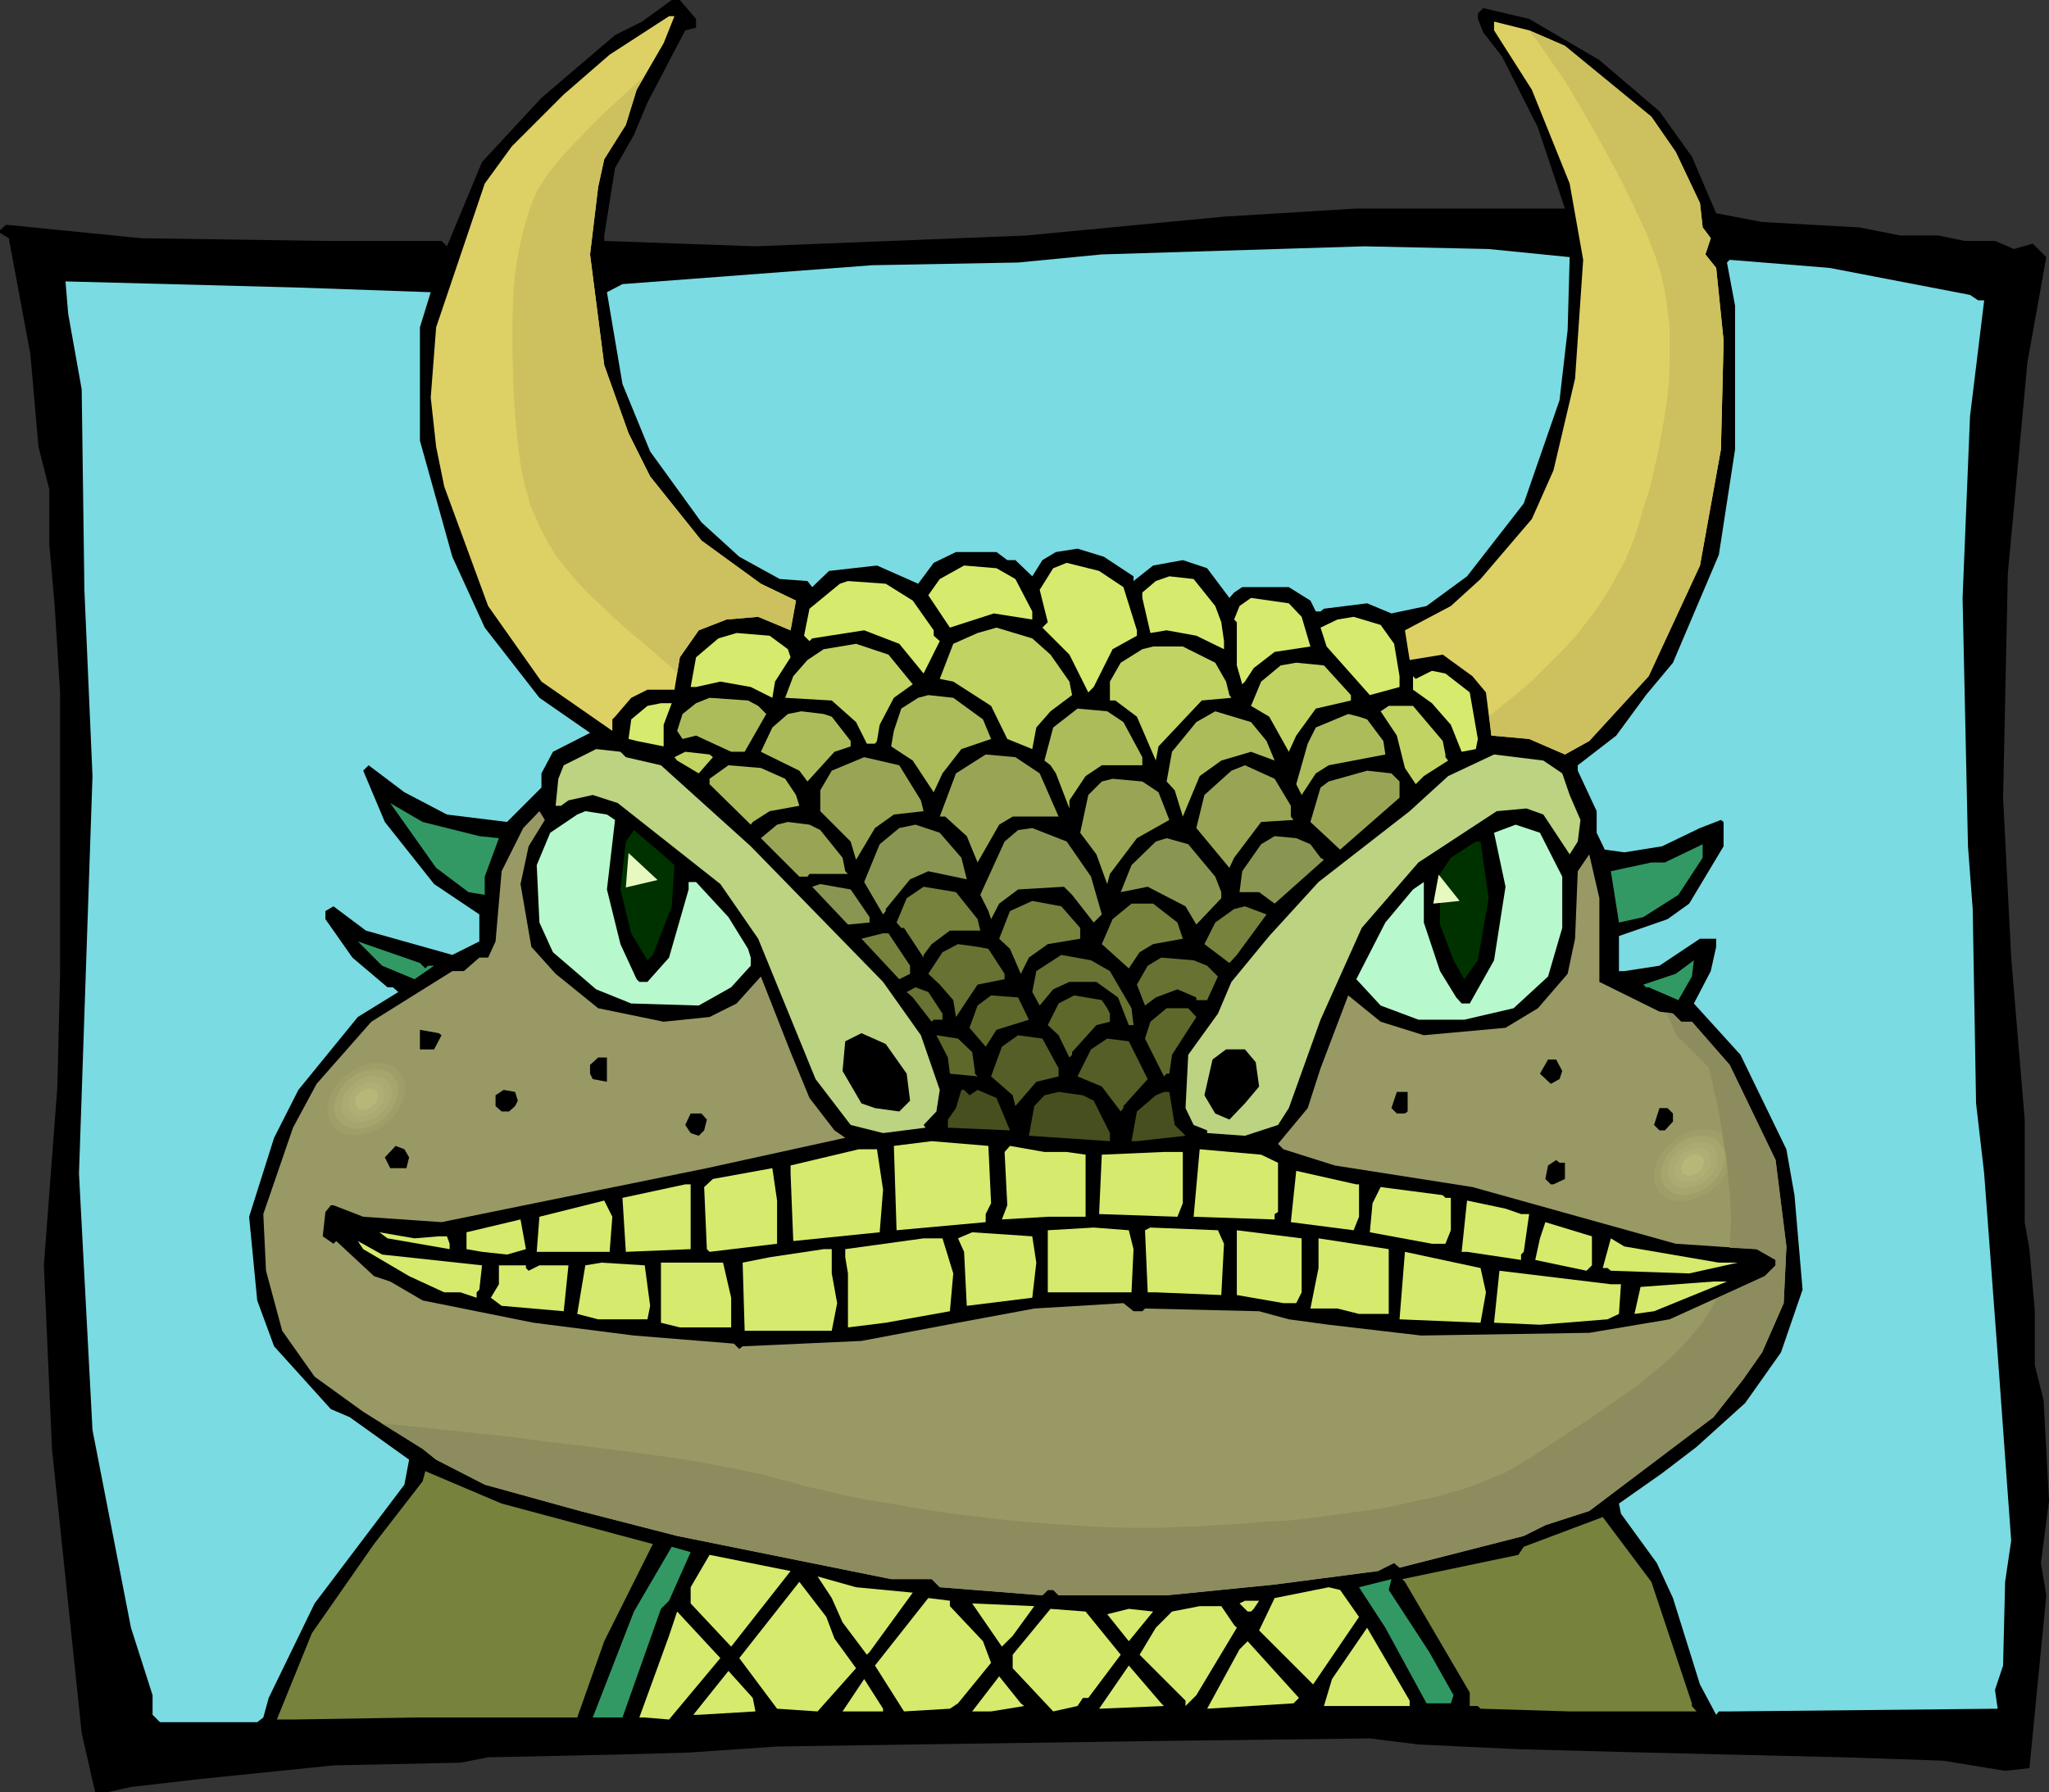
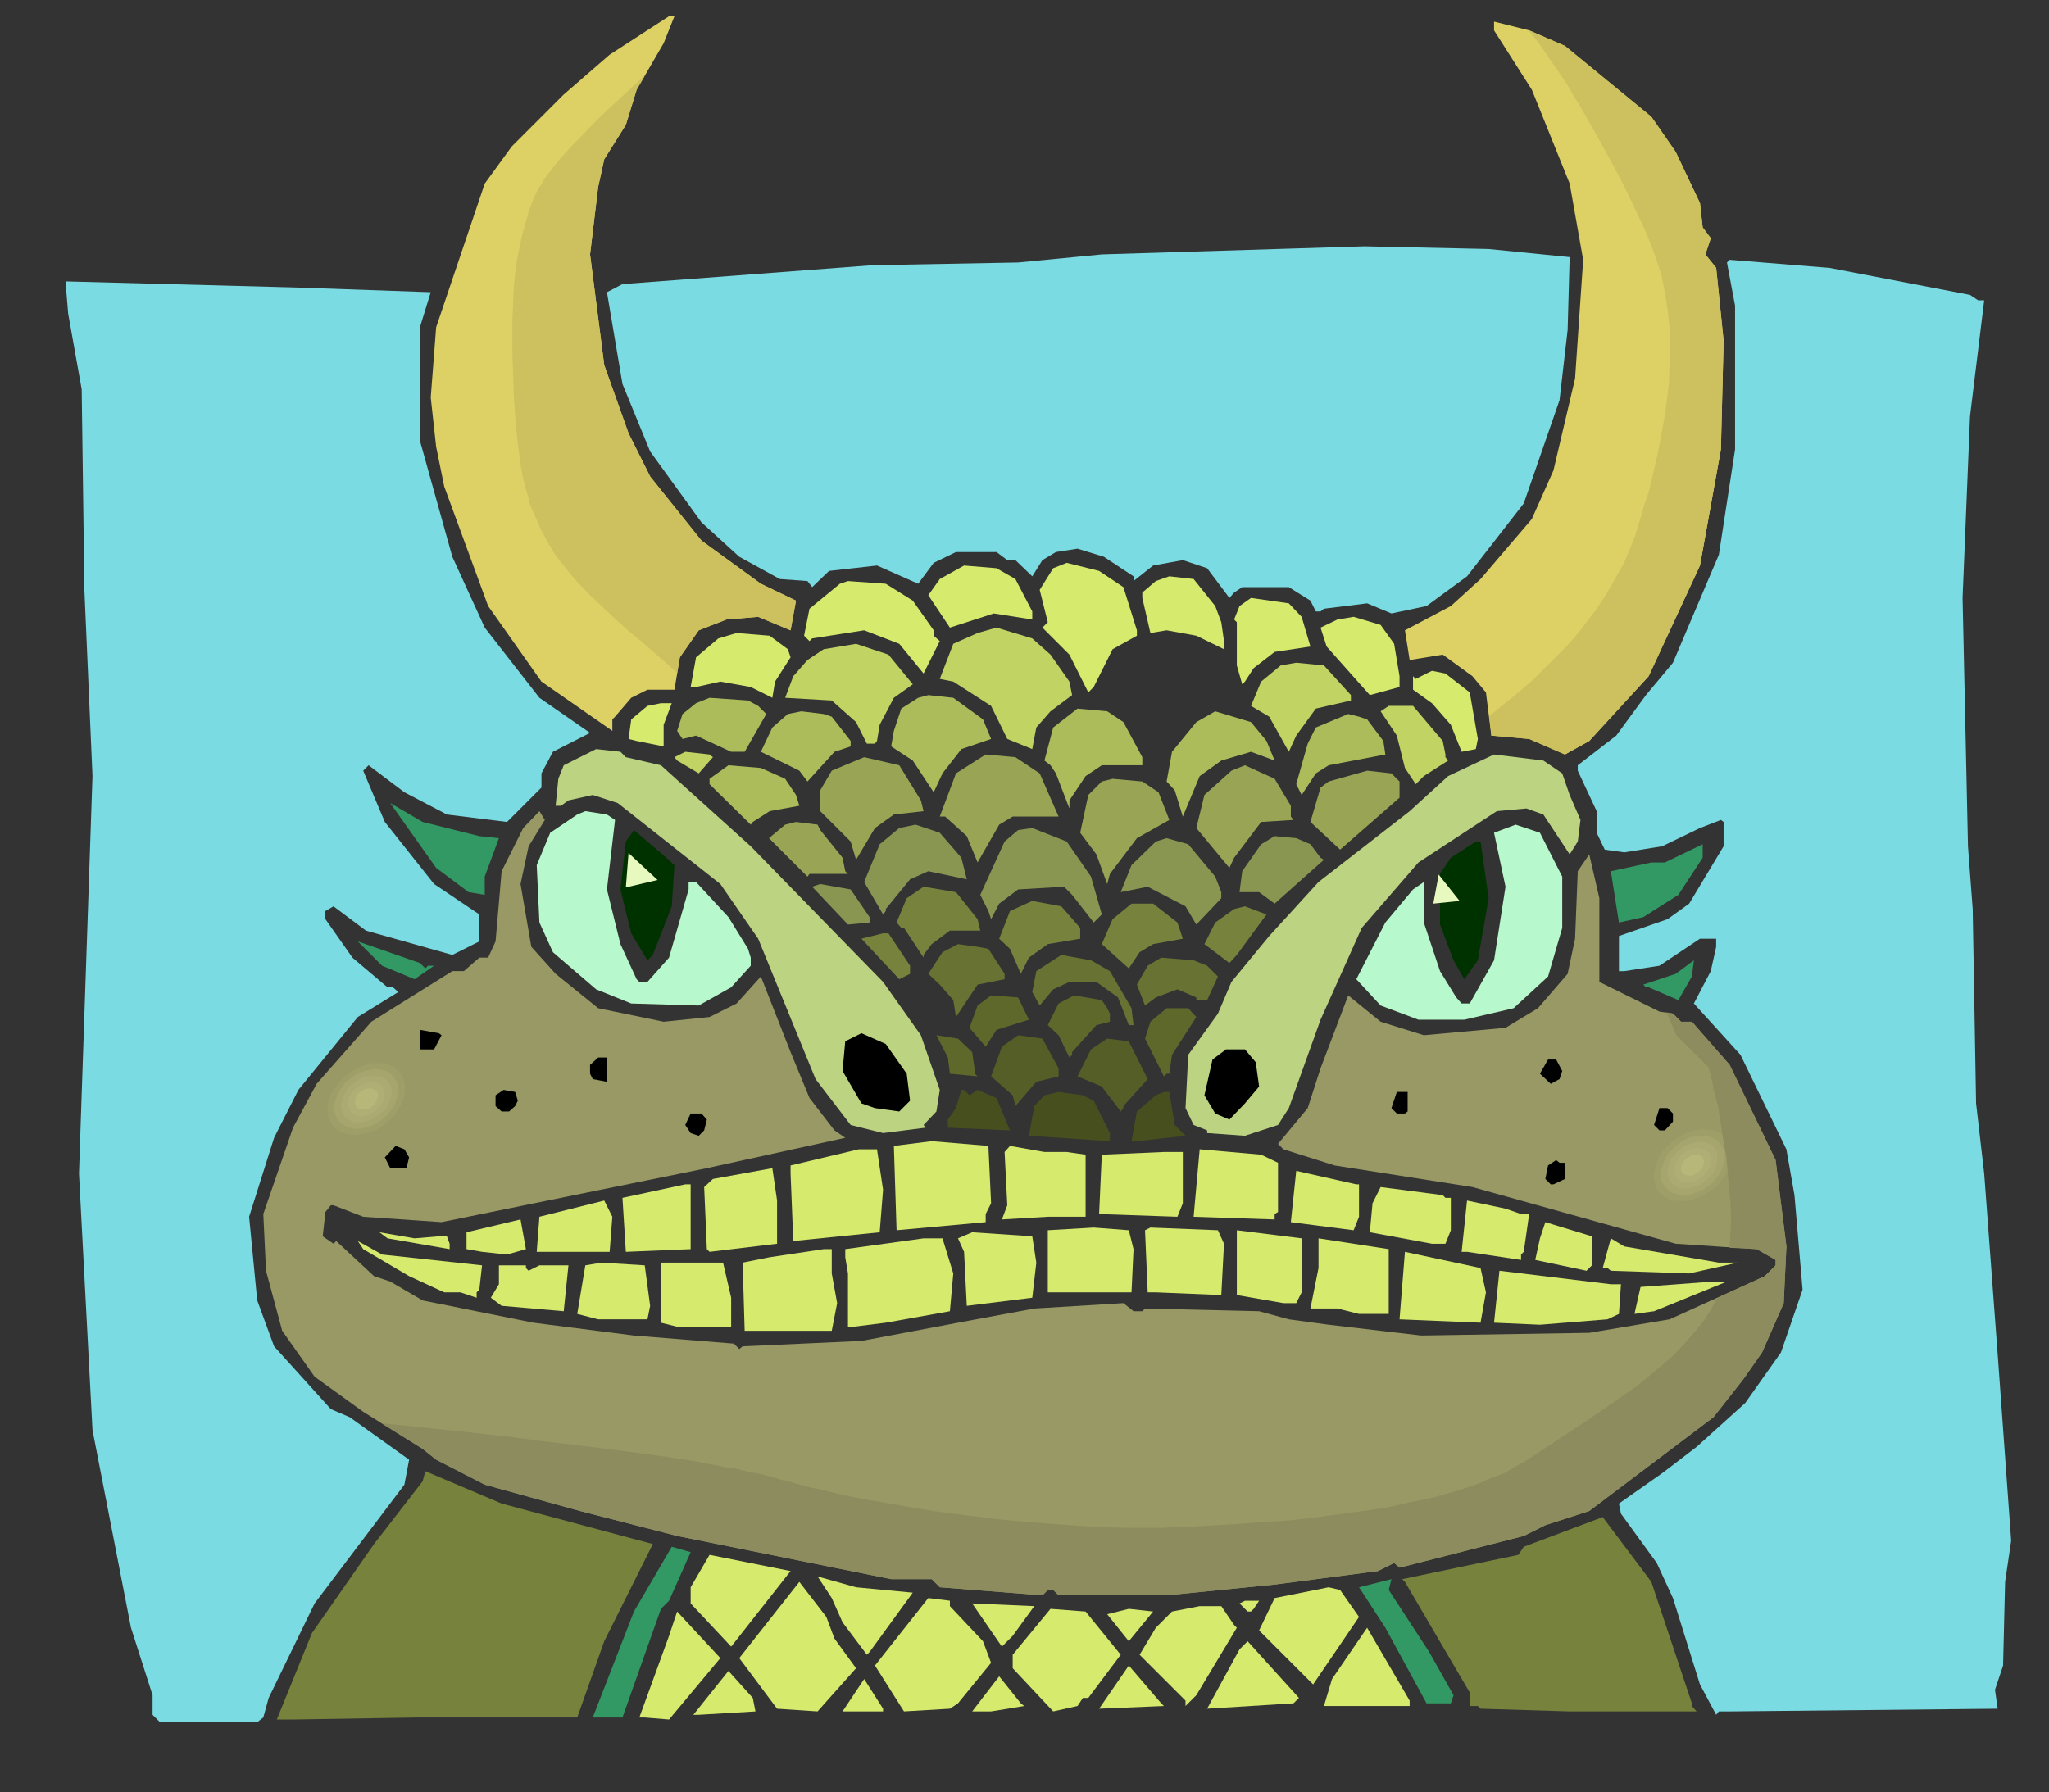
<svg xmlns="http://www.w3.org/2000/svg" xmlns:ns1="http://sodipodi.sourceforge.net/DTD/sodipodi-0.dtd" xmlns:ns2="http://www.inkscape.org/namespaces/inkscape" version="1.0" width="129.766mm" height="113.545mm" id="svg147" ns1:docname="Dragon 079.wmf">
  <rect width="100%" height="100%" fill="#333333" stroke="none" />
  <ns1:namedview id="namedview147" pagecolor="#ffffff" bordercolor="#000000" borderopacity="0.25" ns2:showpageshadow="2" ns2:pageopacity="0.0" ns2:pagecheckerboard="0" ns2:deskcolor="#d1d1d1" ns2:document-units="mm" />
  <defs id="defs1">
    <pattern id="WMFhbasepattern" patternUnits="userSpaceOnUse" width="6" height="6" x="0" y="0" />
  </defs>
-   <path style="fill:#000000;fill-opacity:1;fill-rule:evenodd;stroke:none" d="m 166.609,4.524 v 2.1 l -2.586,0.646 -9.05,17.289 -3.232,7.756 -4.525,7.917 -2.586,16.158 v 1.293 l 36.198,1.293 64.802,-2.585 47.349,-4.524 31.674,-1.939 h 49.934 l -6.464,-19.389 -8.565,-16.965 L 355.035,7.756 353.742,4.524 V 3.232 l 1.293,-1.293 10.989,2.585 16.806,9.856 14.382,12.28 7.757,10.826 5.818,13.572 10.989,2.1 23.27,1.293 9.858,1.939 h 9.05 l 6.302,1.293 h 7.272 l 4.525,1.939 4.525,-1.293 3.232,3.232 -4.525,25.206 -4.686,50.573 -1.131,53.643 1.939,38.293 3.232,38.778 v 24.56 l 1.131,6.463 1.293,14.865 v 12.926 l 2.101,8.402 1.293,24.075 -1.939,14.865 1.293,7.756 -4.04,41.363 -5.818,0.646 -14.867,-2.424 -23.755,-0.808 -47.349,-1.131 -30.542,-0.808 -23.917,-1.131 -11.635,-1.454 -53.166,0.646 -56.237,0.808 -32.482,0.485 -21.17,1.454 -17.614,0.485 -30.381,0.646 -6.626,1.293 -30.381,0.646 -31.674,3.232 -16.806,1.939 -5.818,1.293 h -2.747 l -3.232,-14.219 -7.11,-68.023 -1.939,-43.949 3.232,-42.818 0.646,-26.983 V 165.777 L 13.09,145.095 11.797,130.23 V 117.142 L 9.211,106.963 7.272,84.827 2.101,57.036 0,55.744 v -0.646 l 1.454,-1.293 32.32,3.232 44.117,0.646 h 27.795 l 1.293,1.293 8.403,-20.197 14.221,-15.35 17.614,-15.027 6.464,-3.232 L 160.792,0 h 1.939 z" id="path1" />
  <path style="fill:#ddd165;fill-opacity:1;fill-rule:evenodd;stroke:none" d="m 158.853,10.341 -6.464,11.149 -2.586,8.402 -5.171,8.24 -1.454,6.625 -1.939,16.158 3.394,26.498 5.818,16.319 5.171,10.341 12.282,15.35 14.221,10.341 8.403,4.039 -1.293,7.109 -7.757,-3.232 -7.595,0.646 -6.626,2.585 -4.525,6.463 -1.293,7.756 h -6.464 l -3.878,1.939 -3.878,4.524 -0.646,0.646 v 2.747 l -16.968,-11.795 -12.766,-18.096 -10.504,-28.599 -1.939,-9.533 -1.293,-11.795 1.293,-16.804 11.635,-34.416 6.464,-8.887 12.443,-12.441 10.989,-9.533 14.221,-9.21 h 1.293 z" id="path2" />
  <path style="fill:#ddd165;fill-opacity:1;fill-rule:evenodd;stroke:none" d="m 374.588,10.987 20.685,16.965 5.818,8.402 5.818,12.28 0.646,5.817 1.939,2.585 -1.293,3.878 2.586,3.232 1.778,17.45 -0.646,26.014 -5.01,27.791 -12.282,26.498 -14.221,15.511 -5.818,3.232 -8.565,-3.716 -9.05,-0.808 -1.293,-10.341 -3.232,-3.878 -7.11,-5.17 -7.918,1.293 -1.131,-7.109 10.989,-5.817 7.11,-6.463 12.282,-14.38 5.171,-11.633 5.171,-21.974 1.939,-28.437 L 375.72,43.949 366.67,21.49 357.62,7.271 V 5.17 l 8.403,2.1 z" id="path3" />
  <path style="fill:#ffffff;fill-opacity:1;fill-rule:evenodd;stroke:none" d="m 254.681,57.683 h 2.424 z" id="path4" />
  <path style="fill:#7adbe2;fill-opacity:1;fill-rule:evenodd;stroke:none" d="m 375.72,61.56 -0.485,17.45 -1.939,16.804 -8.565,24.721 -13.574,17.45 -9.696,7.109 -8.403,1.777 -5.818,-2.424 -10.342,1.293 -0.808,0.646 h -1.131 l -1.293,-2.585 -5.171,-3.232 h -11.15 l -1.939,1.293 -1.131,1.293 -5.333,-7.109 -5.818,-1.939 -7.11,1.293 -4.686,3.716 v -1.131 l -7.11,-4.686 -6.302,-1.939 -5.171,0.808 -3.232,1.939 -2.424,3.878 -4.04,-3.878 h -1.939 l -2.586,-1.939 h -9.696 l -5.333,2.585 -3.717,5.009 -9.858,-4.363 -11.474,1.293 -4.04,3.878 -1.131,-1.454 -6.626,-0.485 -9.696,-5.332 -9.05,-8.24 -12.282,-16.965 -6.626,-16.158 -3.717,-21.974 3.717,-1.939 59.792,-4.524 34.906,-0.646 20.038,-1.939 62.862,-1.939 29.734,0.646 z" id="path5" />
  <path style="fill:#7adbe2;fill-opacity:1;fill-rule:evenodd;stroke:none" d="m 471.548,70.609 1.939,1.293 h 1.454 l -3.394,27.791 -1.778,43.464 1.293,59.46 1.131,15.027 0.808,46.534 1.939,16.804 3.232,43.302 3.232,44.595 -1.454,9.856 -0.485,20.035 -1.939,5.817 0.646,4.524 -64.155,0.646 h -2.586 l -0.646,0.808 -3.878,-7.271 -6.464,-20.682 -3.878,-8.402 -8.565,-11.795 -0.485,-2.424 10.342,-7.271 8.242,-6.301 11.635,-10.502 8.565,-12.118 5.171,-15.027 -1.939,-22.621 -1.939,-10.987 -10.989,-22.621 -11.15,-12.28 4.04,-7.756 1.293,-5.817 v -1.939 h -3.878 l -9.696,6.463 -8.403,1.293 h -1.293 v -8.402 l 11.635,-4.039 5.171,-3.716 8.242,-13.734 v -5.817 l -0.646,-0.485 -5.01,1.939 -9.05,4.363 -9.05,1.454 -4.686,-0.646 -1.939,-4.039 v -5.17 l -4.525,-9.695 v -1.293 l 9.211,-7.109 7.11,-9.695 6.464,-7.756 10.989,-25.852 3.878,-25.206 V 73.194 l -1.939,-10.341 0.646,-0.646 23.917,1.939 z" id="path6" />
  <path style="fill:#7adbe2;fill-opacity:1;fill-rule:evenodd;stroke:none" d="m 103.101,69.962 -2.586,8.402 V 105.509 l 7.757,27.791 7.757,16.965 13.09,16.804 12.12,8.402 -8.888,4.524 -2.747,5.17 v 3.393 l -8.242,8.24 -14.382,-1.777 -10.181,-5.332 -8.565,-6.463 -1.293,1.293 5.171,12.28 11.797,14.865 10.827,7.271 v 6.463 l -6.464,3.232 -20.685,-5.817 -7.757,-5.817 -1.939,1.131 v 1.939 l 6.464,9.21 8.403,7.109 h 1.293 l 1.293,1.131 -9.696,5.978 -14.221,17.45 -5.818,11.472 -5.979,18.904 1.939,20.035 4.04,10.987 13.574,15.027 4.525,1.939 14.221,10.179 -1.131,5.978 -21.493,28.437 -10.989,22.621 -1.293,4.686 -1.454,1.131 H 38.299 l -1.778,-1.777 v -4.686 l -5.171,-16.158 -9.211,-47.342 -3.232,-61.399 3.232,-95.168 -1.939,-44.595 -0.646,-47.988 -3.232,-18.096 -0.646,-7.756 55.106,1.454 z" id="path7" />
  <path style="fill:#d6ea6d;fill-opacity:1;fill-rule:evenodd;stroke:none" d="m 268.902,140.571 3.232,10.341 v 1.293 l -5.818,3.232 -4.525,9.048 -1.293,1.293 -4.525,-9.048 -6.464,-6.463 1.293,-1.293 -1.939,-7.756 3.232,-5.17 3.232,-1.293 7.757,1.939 z" id="path8" />
  <path style="fill:#d6ea6d;fill-opacity:1;fill-rule:evenodd;stroke:none" d="m 243.046,138.632 4.04,7.756 v 1.939 l -9.211,-1.454 -10.504,3.393 -5.171,-7.756 2.747,-3.878 5.818,-3.232 7.757,0.646 z" id="path9" />
  <path style="fill:#d6ea6d;fill-opacity:1;fill-rule:evenodd;stroke:none" d="m 290.88,145.095 1.454,3.878 0.646,4.524 v 1.939 l -6.626,-3.232 -7.11,-1.293 -3.878,0.646 -1.939,-8.402 v -1.293 l 3.232,-2.747 3.232,-1.131 5.818,0.646 z" id="path10" />
  <path style="fill:#d6ea6d;fill-opacity:1;fill-rule:evenodd;stroke:none" d="m 218.483,143.802 5.01,7.109 v 1.293 l 1.454,1.293 -3.878,7.756 -5.818,-7.109 -8.403,-3.232 -12.443,1.939 -0.646,0.646 -1.293,-1.293 1.293,-6.463 7.272,-5.978 1.939,-0.646 9.05,0.646 z" id="path11" />
  <path style="fill:#d6ea6d;fill-opacity:1;fill-rule:evenodd;stroke:none" d="m 311.564,147.68 2.101,7.109 -8.565,1.293 -5.01,3.878 -2.101,3.232 -0.646,0.646 -1.293,-4.524 v -10.341 l -0.646,-0.646 1.293,-3.232 2.747,-1.939 9.05,1.293 z" id="path12" />
  <path style="fill:#d6ea6d;fill-opacity:1;fill-rule:evenodd;stroke:none" d="m 333.704,154.143 1.293,7.756 v 2.585 l -7.11,1.939 -10.342,-11.633 -1.454,-4.524 4.04,-1.939 3.878,-0.646 6.464,1.939 z" id="path13" />
  <path style="fill:#c1d363;fill-opacity:1;fill-rule:evenodd;stroke:none" d="m 251.449,156.729 4.525,6.463 0.646,3.232 -5.171,3.878 -3.394,3.878 -0.97,5.17 -5.979,-2.424 -3.878,-7.917 -9.05,-5.817 -3.232,-0.646 3.232,-8.402 5.818,-2.585 4.525,-1.293 8.565,2.585 z" id="path14" />
  <path style="fill:#d6ea6d;fill-opacity:1;fill-rule:evenodd;stroke:none" d="m 188.587,155.436 0.646,1.939 -3.717,5.817 -0.646,3.878 -5.171,-2.585 -7.272,-1.293 -5.818,1.293 h -1.293 l 1.293,-7.109 5.333,-4.524 4.363,-1.293 7.918,0.646 z" id="path15" />
  <path style="fill:#c1d363;fill-opacity:1;fill-rule:evenodd;stroke:none" d="m 218.483,163.838 -4.525,3.232 -3.394,6.463 -0.646,3.878 -0.485,0.646 h -1.939 l -2.586,-5.17 -5.818,-5.17 -11.15,-0.646 1.939,-5.17 3.394,-3.878 3.878,-2.585 7.757,-1.293 7.757,2.585 z" id="path16" />
-   <path style="fill:#c1d363;fill-opacity:1;fill-rule:evenodd;stroke:none" d="m 290.88,158.667 2.586,4.524 0.808,3.232 0.485,0.646 -7.11,0.646 -10.342,10.987 -0.646,3.393 -4.525,-10.502 -5.171,-3.878 h -1.293 v -4.524 l 2.586,-4.524 5.171,-3.232 2.586,-0.646 h 7.11 z" id="path17" />
  <path style="fill:#c1d363;fill-opacity:1;fill-rule:evenodd;stroke:none" d="m 323.361,166.423 v 1.293 l -8.403,1.939 -4.686,6.463 -1.778,3.878 -4.686,-8.402 -4.363,-2.585 2.424,-5.817 4.686,-3.878 3.717,-0.646 6.626,0.646 z" id="path18" />
  <path style="fill:#d6ea6d;fill-opacity:1;fill-rule:evenodd;stroke:none" d="m 351.803,165.777 1.939,11.149 -0.485,2.424 -3.394,0.646 -2.586,-6.463 -4.525,-5.17 -4.525,-3.232 v -3.232 l 0.646,0.646 3.878,-1.939 3.232,0.646 z" id="path19" />
  <path style="fill:#adbc5b;fill-opacity:1;fill-rule:evenodd;stroke:none" d="m 235.289,172.24 1.939,4.686 -7.11,2.424 -4.525,5.817 -2.101,4.524 -5.01,-7.594 -5.171,-3.393 0.646,-3.716 1.778,-5.332 4.04,-2.585 2.424,-0.646 5.979,0.646 z" id="path20" />
  <path style="fill:#adbc5b;fill-opacity:1;fill-rule:evenodd;stroke:none" d="m 181.477,169.008 1.939,1.939 -5.171,9.048 h -3.232 l -8.403,-3.878 -3.232,0.808 -1.293,-1.939 1.293,-4.039 3.232,-2.585 3.232,-1.293 9.211,0.646 z" id="path21" />
  <path style="fill:#d6ea6d;fill-opacity:1;fill-rule:evenodd;stroke:none" d="m 158.853,173.532 v 5.17 l -6.464,-1.293 -1.939,-0.485 0.646,-4.686 3.878,-3.232 3.232,-0.646 h 2.586 z" id="path22" />
  <path style="fill:#c1d363;fill-opacity:1;fill-rule:evenodd;stroke:none" d="m 345.339,177.41 0.646,3.232 v 0.646 l 0.646,0.808 -5.818,3.716 -1.939,1.939 -2.586,-3.878 -1.939,-7.756 -3.878,-5.817 1.939,-1.293 h 5.818 z" id="path23" />
  <path style="fill:#adbc5b;fill-opacity:1;fill-rule:evenodd;stroke:none" d="m 268.902,172.886 4.525,8.402 v 1.939 h -9.696 l -3.878,2.585 -3.878,5.817 v 1.939 l -3.232,-8.402 -1.293,-1.939 -1.454,-1.131 2.101,-7.917 5.818,-4.524 7.11,0.646 z" id="path24" />
  <path style="fill:#adbc5b;fill-opacity:1;fill-rule:evenodd;stroke:none" d="m 199.091,171.594 4.525,5.817 v 1.293 l -3.878,1.293 -6.464,7.109 -1.939,-2.585 -9.211,-4.524 2.747,-5.817 3.717,-3.232 3.232,-0.646 5.333,0.646 z" id="path25" />
  <path style="fill:#adbc5b;fill-opacity:1;fill-rule:evenodd;stroke:none" d="m 303.161,177.41 1.939,4.686 -5.656,-2.1 -7.11,2.1 -5.171,3.716 -4.04,9.695 -1.939,-6.301 -1.939,-2.1 1.293,-7.109 5.818,-7.109 4.525,-2.585 8.565,2.585 z" id="path26" />
  <path style="fill:#adbc5b;fill-opacity:1;fill-rule:evenodd;stroke:none" d="m 327.24,172.24 3.878,5.17 0.485,3.232 -13.574,2.585 -3.07,1.939 -3.394,5.17 -1.293,-2.585 2.747,-9.695 1.939,-3.878 7.757,-3.232 2.586,0.646 z" id="path27" />
  <path style="fill:#bcd382;fill-opacity:1;fill-rule:evenodd;stroke:none" d="m 149.803,181.288 8.403,1.939 21.493,19.389 31.674,32.477 9.05,12.764 4.525,13.088 -0.808,5.17 -3.07,3.232 0.485,0.646 -10.181,1.293 -7.757,-1.939 -8.403,-10.987 -13.736,-33.608 -9.05,-13.088 -24.563,-19.389 -5.979,-1.939 -5.818,1.293 -1.778,1.293 h -1.293 l 0.646,-6.463 1.293,-3.232 7.757,-3.878 5.818,0.646 z" id="path28" />
  <path style="fill:#c1d363;fill-opacity:1;fill-rule:evenodd;stroke:none" d="m 170.649,181.288 -3.394,3.878 -5.171,-3.07 -0.646,-0.808 2.586,-1.293 5.818,0.646 z" id="path29" />
  <path style="fill:#99a554;fill-opacity:1;fill-rule:evenodd;stroke:none" d="m 248.864,185.166 4.525,10.341 h -10.989 l -3.232,1.939 -5.171,9.048 -2.586,-6.301 -5.171,-4.686 h -1.293 l 3.878,-10.341 7.11,-4.524 7.11,0.646 z" id="path30" />
  <path style="fill:#bcd382;fill-opacity:1;fill-rule:evenodd;stroke:none" d="m 373.942,185.166 1.778,5.17 2.586,5.978 -0.646,5.17 -1.939,3.07 -6.302,-9.533 -4.04,-1.454 -7.11,0.646 -18.746,12.28 -13.574,15.673 -9.858,21.974 -7.595,21.166 -2.586,4.039 -7.918,2.585 -9.05,-0.646 v -0.646 l -3.232,-1.293 -1.939,-4.039 0.646,-12.764 7.11,-9.856 3.232,-7.594 9.05,-10.987 11.797,-12.926 21.816,-16.965 9.211,-8.402 10.989,-5.17 11.797,1.454 z" id="path31" />
  <path style="fill:#99a554;fill-opacity:1;fill-rule:evenodd;stroke:none" d="m 220.422,191.629 0.646,2.585 -7.11,0.808 -4.525,3.232 -4.525,7.594 -1.293,-4.363 -7.272,-7.271 v -5.009 l 2.747,-4.686 7.757,-3.232 8.403,1.939 z" id="path32" />
  <path style="fill:#adbc5b;fill-opacity:1;fill-rule:evenodd;stroke:none" d="m 187.941,186.458 2.586,3.878 0.808,2.585 -7.11,1.293 -4.04,2.585 -0.485,0.646 -9.858,-9.695 v -1.293 l 4.525,-3.232 7.757,0.646 z" id="path33" />
  <path style="fill:#99a554;fill-opacity:1;fill-rule:evenodd;stroke:none" d="m 308.979,192.922 v 2.585 l 0.646,0.808 -7.757,0.485 -6.464,8.564 -1.131,2.424 -7.918,-9.533 1.939,-7.917 6.464,-5.817 3.232,-1.293 7.11,3.232 z" id="path34" />
  <path style="fill:#99a554;fill-opacity:1;fill-rule:evenodd;stroke:none" d="m 334.996,187.105 v 3.878 l -14.221,12.441 -7.11,-6.625 2.424,-8.24 1.939,-1.454 9.211,-2.585 5.818,0.646 z" id="path35" />
  <path style="fill:#99a554;fill-opacity:1;fill-rule:evenodd;stroke:none" d="m 277.305,189.69 2.586,6.625 -7.757,4.363 -6.464,8.564 -0.646,2.424 -2.586,-7.109 -3.878,-5.17 1.939,-9.048 3.232,-3.232 2.586,-0.646 7.11,0.646 z" id="path36" />
  <path style="fill:#329965;fill-opacity:1;fill-rule:evenodd;stroke:none" d="m 114.736,200.192 4.686,0.485 -3.394,9.21 v 4.363 l -3.878,-0.646 -7.757,-5.817 -10.989,-15.511 7.757,4.524 z" id="path37" />
  <path style="fill:#999965;fill-opacity:1;fill-rule:evenodd;stroke:none" d="m 126.533,202.616 -1.939,9.048 2.586,15.027 5.818,6.463 10.181,8.24 15.675,3.232 10.989,-1.131 6.464,-3.232 5.818,-6.463 7.11,18.096 4.525,10.987 5.979,7.756 2.586,1.777 -33.128,7.271 -38.138,7.756 -25.371,5.17 -18.746,-1.293 -7.11,-2.747 h -0.646 l -1.293,1.616 -0.646,5.817 2.586,1.777 0.646,-0.646 9.05,8.402 3.878,1.293 7.757,4.524 26.502,5.332 24.078,3.07 23.917,1.939 1.293,1.293 0.808,-0.646 28.442,-1.293 23.109,-4.363 18.261,-3.393 21.331,-1.293 2.424,1.939 h 2.101 l 0.646,-0.646 27.31,0.646 7.11,1.939 9.534,1.293 22.139,2.585 40.238,-0.646 19.23,-3.232 22.786,-10.341 2.586,-2.585 v -1.293 l -4.525,-2.585 -19.392,-1.293 -48.642,-13.572 -32.966,-5.17 -12.282,-3.878 -1.293,-1.293 7.11,-8.564 3.07,-9.533 6.626,-17.45 7.757,6.301 10.342,3.232 19.554,-1.777 7.757,-4.686 7.11,-8.24 1.778,-8.402 0.646,-16.158 2.747,-4.039 2.424,10.502 v 20.035 l 14.382,7.109 3.232,0.485 1.939,1.939 h 2.586 l 9.05,10.341 10.989,22.782 2.586,20.682 -0.646,13.572 -5.171,11.795 -4.525,6.463 -7.11,9.048 -29.734,22.459 -10.504,3.393 -5.171,2.585 -29.734,7.594 -1.293,-1.131 -3.878,1.939 -24.725,3.232 -25.856,2.585 h -25.856 l -1.293,-1.293 h -1.293 l -1.293,1.293 -24.563,-1.939 -1.939,-1.939 h -9.696 l -51.227,-10.341 -23.27,-5.978 -22.786,-6.301 -11.635,-5.978 -3.232,-2.585 -14.221,-8.887 -11.635,-8.402 -7.757,-10.987 -3.878,-14.38 -0.646,-13.572 7.11,-20.682 5.656,-10.502 13.09,-14.865 19.392,-12.118 h 2.747 l 3.717,-3.232 h 2.101 l 1.778,-3.878 1.454,-16.804 5.171,-10.341 3.878,-4.039 1.293,2.1 z" id="path38" />
  <path style="fill:#b7f9cc;fill-opacity:1;fill-rule:evenodd;stroke:none" d="m 147.217,196.315 -1.939,16.642 3.232,13.088 3.878,8.402 0.646,0.646 h 1.939 l 5.171,-5.817 4.686,-16.319 v -1.777 h 1.778 l 7.757,8.402 4.686,7.594 0.646,2.1 v 1.939 l -4.686,5.17 -7.757,4.363 -16.16,-0.485 -8.403,-3.393 -10.342,-8.887 -3.232,-7.109 -0.646,-13.734 3.232,-7.756 6.464,-4.363 1.939,-0.808 5.171,0.808 z" id="path39" />
-   <path style="fill:#99a554;fill-opacity:1;fill-rule:evenodd;stroke:none" d="m 196.344,198.738 5.333,6.625 0.646,3.232 0.646,0.646 h -9.211 l -0.485,0.646 h -1.939 l -9.211,-9.21 3.878,-3.232 2.586,-0.646 5.171,0.646 z" id="path40" />
+   <path style="fill:#99a554;fill-opacity:1;fill-rule:evenodd;stroke:none" d="m 196.344,198.738 5.333,6.625 0.646,3.232 0.646,0.646 h -9.211 l -0.485,0.646 l -9.211,-9.21 3.878,-3.232 2.586,-0.646 5.171,0.646 z" id="path40" />
  <path style="fill:#899651;fill-opacity:1;fill-rule:evenodd;stroke:none" d="m 230.118,205.363 1.293,5.17 -9.211,-1.939 -4.363,1.939 -5.818,7.109 v 0.485 l -0.646,0.808 -4.525,-7.756 3.717,-9.048 4.686,-3.878 3.878,-0.808 5.818,1.939 z" id="path41" />
  <path style="fill:#b7f9cc;fill-opacity:1;fill-rule:evenodd;stroke:none" d="m 373.942,209.887 v 12.28 l -3.394,11.633 -8.242,7.594 -11.797,2.747 h -10.989 l -9.05,-3.393 -5.818,-6.301 6.949,-13.572 6.626,-7.917 2.586,-1.777 v 9.695 l 3.878,11.633 3.878,6.301 1.293,1.454 h 1.939 l 5.818,-10.341 2.747,-17.612 -2.747,-12.926 5.171,-1.939 5.818,1.939 z" id="path42" />
  <path style="fill:#899651;fill-opacity:1;fill-rule:evenodd;stroke:none" d="m 261.145,209.887 2.586,9.048 -1.939,1.939 -5.171,-6.625 -1.939,-1.939 -10.989,0.646 -4.525,3.393 -1.939,3.716 -0.646,-1.939 -1.939,-3.878 5.818,-12.764 3.232,-2.747 3.394,-0.485 8.242,3.232 z" id="path43" />
  <path style="fill:#003200;fill-opacity:1;fill-rule:evenodd;stroke:none" d="m 161.438,207.14 -0.646,9.856 -4.525,11.633 -1.293,1.293 -3.878,-6.463 -2.586,-10.502 1.293,-11.472 1.939,-2.747 7.757,6.625 z" id="path44" />
  <path style="fill:#899651;fill-opacity:1;fill-rule:evenodd;stroke:none" d="m 313.665,202.131 2.424,3.232 0.808,0.485 -11.797,10.502 -3.717,-2.747 h -4.686 l 0.646,-5.009 4.525,-6.463 3.232,-1.939 5.171,0.485 z" id="path45" />
  <path style="fill:#899651;fill-opacity:1;fill-rule:evenodd;stroke:none" d="m 290.88,209.887 1.454,3.716 v 1.454 l -5.979,6.301 -2.586,-4.363 -9.05,-4.686 -6.464,1.293 2.586,-6.463 5.818,-5.655 2.586,-0.808 5.171,1.454 z" id="path46" />
  <path style="fill:#003200;fill-opacity:1;fill-rule:evenodd;stroke:none" d="m 356.328,215.057 -2.586,14.865 -3.232,4.524 -2.586,-4.524 -3.232,-8.564 v -12.118 l 2.586,-3.878 5.979,-3.878 h 1.131 z" id="path47" />
  <path style="fill:#329965;fill-opacity:1;fill-rule:evenodd;stroke:none" d="m 401.737,214.25 -8.403,5.332 -5.818,1.293 -1.939,-12.28 9.696,-2.1 h 3.232 l 9.05,-4.363 v 3.232 z" id="path48" />
  <path style="fill:#899651;fill-opacity:1;fill-rule:evenodd;stroke:none" d="m 208.141,219.582 v 1.293 l -5.171,0.485 -8.565,-9.048 1.939,-0.646 7.272,1.293 z" id="path49" />
  <path style="fill:#77823d;fill-opacity:1;fill-rule:evenodd;stroke:none" d="m 233.997,220.066 0.646,2.747 h -7.272 l -4.363,3.232 -1.939,2.585 v 0.646 l -4.686,-7.109 h -0.646 l -1.131,-1.293 2.424,-5.817 4.04,-2.747 7.757,1.293 z" id="path50" />
  <path style="fill:#77823d;fill-opacity:1;fill-rule:evenodd;stroke:none" d="m 258.56,222.167 v 2.585 l -7.757,1.293 -4.525,3.232 -1.939,3.878 -2.586,-5.978 -2.586,-2.424 2.586,-6.625 5.333,-2.424 6.949,1.293 z" id="path51" />
  <path style="fill:#77823d;fill-opacity:1;fill-rule:evenodd;stroke:none" d="m 281.83,220.874 1.293,3.878 -7.11,1.293 -3.232,1.939 -2.586,3.878 -6.464,-5.817 2.586,-5.978 4.525,-3.716 h 5.171 z" id="path52" />
  <path style="fill:#77823d;fill-opacity:1;fill-rule:evenodd;stroke:none" d="m 296.051,228.63 -1.778,1.939 -5.979,-4.524 2.586,-5.17 4.525,-3.232 2.586,-0.646 5.171,1.939 z" id="path53" />
  <path style="fill:#77823d;fill-opacity:1;fill-rule:evenodd;stroke:none" d="m 217.837,231.215 v 1.939 l -2.586,1.293 -9.05,-9.695 5.171,-1.293 h 1.293 z" id="path54" />
  <path style="fill:#329965;fill-opacity:1;fill-rule:evenodd;stroke:none" d="m 101.808,231.861 0.646,-0.646 h 1.454 l -4.686,3.232 -7.757,-3.232 -5.818,-5.817 14.867,5.17 z" id="path55" />
  <path style="fill:#687232;fill-opacity:1;fill-rule:evenodd;stroke:none" d="m 236.582,227.176 3.878,5.978 v 1.293 l -6.464,1.293 -5.171,7.756 -0.646,-4.039 -3.232,-3.716 -2.747,-2.585 3.394,-5.17 3.717,-1.939 4.686,0.646 z" id="path56" />
  <path style="fill:#687232;fill-opacity:1;fill-rule:evenodd;stroke:none" d="m 265.67,232.508 5.171,8.887 0.485,4.039 h -1.131 l -2.586,-6.625 -5.171,-3.716 h -6.464 l -3.878,1.777 -3.232,3.878 -1.778,-3.232 0.97,-5.009 5.979,-3.878 7.11,1.293 z" id="path57" />
  <path style="fill:#687232;fill-opacity:1;fill-rule:evenodd;stroke:none" d="m 288.94,231.215 2.586,2.585 -2.586,5.655 h -2.586 v -0.646 l -4.525,-1.939 -5.171,1.939 -2.586,1.939 -1.939,-5.009 2.586,-4.524 3.232,-1.939 7.757,0.646 z" id="path58" />
  <path style="fill:#329965;fill-opacity:1;fill-rule:evenodd;stroke:none" d="m 401.737,239.455 -7.11,-3.07 h -0.646 l -0.646,-0.646 7.757,-2.585 4.363,-3.232 -0.485,3.878 z" id="path59" />
-   <path style="fill:#687232;fill-opacity:1;fill-rule:evenodd;stroke:none" d="m 225.593,242.687 v 1.454 h -2.101 l -0.485,0.485 -4.525,-5.817 -1.454,-1.293 2.101,-1.131 3.07,1.131 z" id="path60" />
  <path style="fill:#5e682b;fill-opacity:1;fill-rule:evenodd;stroke:none" d="m 246.278,244.141 -7.757,2.424 -2.586,4.039 -3.878,-4.524 1.939,-5.332 3.232,-2.424 6.464,0.485 z" id="path61" />
  <path style="fill:#5e682b;fill-opacity:1;fill-rule:evenodd;stroke:none" d="m 265.024,241.394 0.646,1.293 v 1.939 l -3.232,0.808 -5.818,6.463 v 0.646 l -0.646,0.646 -2.586,-5.332 -2.586,-2.424 2.586,-5.17 3.717,-1.939 6.626,1.131 z" id="path62" />
  <path style="fill:#5e682b;fill-opacity:1;fill-rule:evenodd;stroke:none" d="m 286.355,243.495 -5.818,9.048 -0.646,4.524 h -0.646 l -0.646,0.646 -4.525,-9.048 1.293,-4.039 3.878,-3.232 h 5.171 z" id="path63" />
  <path style="fill:#000000;fill-opacity:1;fill-rule:evenodd;stroke:none" d="m 105.686,247.857 -1.778,3.393 h -3.394 v -4.686 l 4.525,0.808 z" id="path64" />
  <path style="fill:#000000;fill-opacity:1;fill-rule:evenodd;stroke:none" d="m 217.029,257.067 0.808,6.463 -2.586,2.585 -5.818,-0.808 -3.232,-1.131 -4.525,-7.756 0.646,-7.109 3.878,-1.939 5.818,2.585 z" id="path65" />
  <path style="fill:#5e682b;fill-opacity:1;fill-rule:evenodd;stroke:none" d="m 232.704,251.897 0.646,4.524 v 0.646 l 0.646,0.646 -6.626,-0.646 -0.485,-3.878 -2.747,-5.332 5.171,0.808 z" id="path66" />
  <path style="fill:#545e26;fill-opacity:1;fill-rule:evenodd;stroke:none" d="m 253.389,255.775 v 1.939 l -5.333,1.293 -5.01,5.817 -0.646,-2.585 -5.171,-4.524 2.586,-7.109 3.878,-2.747 5.818,0.808 z" id="path67" />
  <path style="fill:#545e26;fill-opacity:1;fill-rule:evenodd;stroke:none" d="m 274.72,258.36 -5.818,6.463 v 0.485 l -0.646,0.808 -4.525,-5.978 -5.818,-2.424 3.232,-6.463 3.878,-2.585 5.171,0.646 z" id="path68" />
  <path style="fill:#000000;fill-opacity:1;fill-rule:evenodd;stroke:none" d="m 300.576,254.32 0.808,5.817 -3.394,4.039 -3.717,3.878 -3.394,-1.454 -2.586,-4.363 1.939,-8.564 3.232,-2.424 h 4.525 z" id="path69" />
  <path style="fill:#000000;fill-opacity:1;fill-rule:evenodd;stroke:none" d="m 145.278,259.006 -3.394,-0.646 -0.646,-1.293 v -2.1 l 1.939,-1.777 h 2.101 z" id="path70" />
  <path style="fill:#000000;fill-opacity:1;fill-rule:evenodd;stroke:none" d="m 373.942,256.421 -0.646,1.939 -2.101,1.131 -2.586,-2.424 1.939,-3.393 h 1.939 z" id="path71" />
  <path style="fill:#000000;fill-opacity:1;fill-rule:evenodd;stroke:none" d="m 123.947,263.53 -0.646,1.293 -1.454,1.293 h -1.778 l -1.454,-1.293 v -2.585 l 1.939,-1.293 2.747,0.485 z" id="path72" />
  <path style="fill:#474f1e;fill-opacity:1;fill-rule:evenodd;stroke:none" d="m 232.057,262.238 1.939,-1.293 4.525,1.939 3.232,7.756 -14.867,-0.646 v -1.939 l 1.939,-2.747 1.293,-4.363 h 0.646 z" id="path73" />
  <path style="fill:#474f1e;fill-opacity:1;fill-rule:evenodd;stroke:none" d="m 261.792,263.53 3.878,7.756 v 1.939 l -19.392,-1.293 1.293,-7.109 2.424,-2.585 3.394,-0.808 5.818,0.808 z" id="path74" />
  <path style="fill:#474f1e;fill-opacity:1;fill-rule:evenodd;stroke:none" d="m 281.184,269.347 2.586,2.585 -11.635,1.293 h -1.293 l 1.293,-7.109 4.525,-3.878 1.939,-0.808 h 1.293 z" id="path75" />
  <path style="fill:#000000;fill-opacity:1;fill-rule:evenodd;stroke:none" d="m 336.936,266.115 -0.646,0.485 h -1.939 l -1.293,-1.293 1.293,-3.878 h 2.586 z" id="path76" />
  <path style="fill:#000000;fill-opacity:1;fill-rule:evenodd;stroke:none" d="m 400.444,266.6 v 1.939 l -1.939,2.1 h -1.293 l -1.293,-1.293 1.293,-4.039 h 1.939 z" id="path77" />
  <path style="fill:#000000;fill-opacity:1;fill-rule:evenodd;stroke:none" d="m 169.195,268.054 -0.646,2.585 -1.293,1.293 -1.939,-0.646 -1.293,-1.939 1.293,-2.747 h 2.586 z" id="path78" />
  <path style="fill:#d6ea6d;fill-opacity:1;fill-rule:evenodd;stroke:none" d="m 237.229,288.09 -1.293,2.585 v 1.939 l -21.331,1.939 -0.646,-20.197 9.05,-1.131 13.574,1.131 z" id="path79" />
  <path style="fill:#000000;fill-opacity:1;fill-rule:evenodd;stroke:none" d="m 97.929,277.103 -0.646,2.585 h -3.878 l -1.293,-2.585 2.586,-2.747 2.101,0.808 z" id="path80" />
  <path style="fill:#d6ea6d;fill-opacity:1;fill-rule:evenodd;stroke:none" d="m 255.328,275.81 4.525,0.646 v 14.865 h -9.05 l -10.989,0.646 1.293,-3.393 -0.646,-12.764 1.293,-1.454 8.242,1.454 z" id="path81" />
  <path style="fill:#d6ea6d;fill-opacity:1;fill-rule:evenodd;stroke:none" d="m 211.373,284.858 -0.808,10.179 -20.685,2.1 -0.646,-16.158 v -1.939 l 16.322,-3.878 h 4.363 z" id="path82" />
  <path style="fill:#d6ea6d;fill-opacity:1;fill-rule:evenodd;stroke:none" d="m 305.908,278.395 v 11.795 l -0.808,0.485 v 1.293 l -19.392,-0.646 1.454,-16.158 14.706,1.293 z" id="path83" />
  <path style="fill:#d6ea6d;fill-opacity:1;fill-rule:evenodd;stroke:none" d="m 283.123,288.09 -1.293,3.232 -18.746,-0.646 0.646,-14.219 14.867,-0.646 h 4.525 z" id="path84" />
  <path style="fill:#000000;fill-opacity:1;fill-rule:evenodd;stroke:none" d="m 374.588,278.395 v 3.878 l -2.747,1.293 h -0.646 l -1.293,-1.293 0.646,-3.232 1.939,-1.293 0.808,0.646 z" id="path85" />
  <path style="fill:#d6ea6d;fill-opacity:1;fill-rule:evenodd;stroke:none" d="m 186.001,297.784 -16.16,1.939 -0.646,-0.646 -0.646,-14.865 2.101,-1.939 14.221,-2.585 1.131,7.756 z" id="path86" />
  <path style="fill:#d6ea6d;fill-opacity:1;fill-rule:evenodd;stroke:none" d="m 325.3,283.566 v 7.756 l -1.293,3.232 -15.029,-1.939 1.293,-12.28 14.382,3.232 z" id="path87" />
  <path style="fill:#d6ea6d;fill-opacity:1;fill-rule:evenodd;stroke:none" d="m 165.317,299.077 -15.514,0.646 -0.808,-12.926 15.029,-3.232 h 1.293 z" id="path88" />
  <path style="fill:#d6ea6d;fill-opacity:1;fill-rule:evenodd;stroke:none" d="m 345.985,286.797 h 1.293 v 7.756 l -1.293,3.232 h -3.232 l -14.867,-2.747 0.646,-6.948 1.939,-3.878 14.867,1.939 z" id="path89" />
  <path style="fill:#d6ea6d;fill-opacity:1;fill-rule:evenodd;stroke:none" d="m 145.925,299.723 h -17.453 l 0.646,-8.402 15.514,-3.878 1.939,3.878 z" id="path90" />
  <path style="fill:#d6ea6d;fill-opacity:1;fill-rule:evenodd;stroke:none" d="m 364.084,290.675 h 1.939 l -1.293,9.048 -0.646,0.646 v 1.293 l -12.928,-1.939 h -1.293 l 1.293,-12.28 9.211,1.939 z" id="path91" />
  <path style="fill:#d6ea6d;fill-opacity:1;fill-rule:evenodd;stroke:none" d="m 121.361,300.369 -5.979,-0.646 -3.717,-0.646 v -4.039 l 12.928,-3.07 1.293,7.109 z" id="path92" />
  <path style="fill:#d6ea6d;fill-opacity:1;fill-rule:evenodd;stroke:none" d="m 381.052,302.955 -1.293,1.293 -12.282,-2.585 1.131,-5.17 1.293,-3.878 11.15,3.393 z" id="path93" />
  <path style="fill:#d6ea6d;fill-opacity:1;fill-rule:evenodd;stroke:none" d="m 271.326,299.077 -0.485,10.341 H 250.803 V 294.553 l 10.989,-0.646 8.403,0.646 z" id="path94" />
  <path style="fill:#d6ea6d;fill-opacity:1;fill-rule:evenodd;stroke:none" d="m 292.98,297.784 -0.646,12.28 -15.675,-0.646 h -1.939 l -0.646,-14.865 1.293,-0.646 16.16,0.646 z" id="path95" />
  <path style="fill:#d6ea6d;fill-opacity:1;fill-rule:evenodd;stroke:none" d="m 311.564,309.418 -1.293,2.585 h -3.07 l -11.15,-1.939 V 294.553 l 15.514,1.939 z" id="path96" />
  <path style="fill:#d6ea6d;fill-opacity:1;fill-rule:evenodd;stroke:none" d="m 105.04,296.007 h 1.939 l 0.646,1.777 v 1.293 l -14.867,-2.585 -1.939,-1.454 8.403,1.454 z" id="path97" />
  <path style="fill:#d6ea6d;fill-opacity:1;fill-rule:evenodd;stroke:none" d="m 248.056,302.308 -0.97,8.402 -15.675,1.939 -0.646,-12.926 -1.454,-3.232 3.394,-1.454 14.382,0.969 z" id="path98" />
  <path style="fill:#d6ea6d;fill-opacity:1;fill-rule:evenodd;stroke:none" d="m 228.179,304.894 -0.808,9.048 -15.352,2.747 -9.05,1.131 v -12.926 l -0.646,-3.878 v -1.939 l 18.746,-2.585 h 4.525 z" id="path99" />
  <path style="fill:#d6ea6d;fill-opacity:1;fill-rule:evenodd;stroke:none" d="m 332.411,314.588 h -7.11 l -5.171,-1.293 h -6.464 l 1.939,-9.695 v -7.109 l 16.806,2.585 z" id="path100" />
  <path style="fill:#d6ea6d;fill-opacity:1;fill-rule:evenodd;stroke:none" d="m 411.433,302.308 h 4.525 l -11.635,2.585 -18.746,-0.646 -0.808,-0.646 h -1.131 l 1.939,-7.109 3.232,1.939 z" id="path101" />
  <path style="fill:#d6ea6d;fill-opacity:1;fill-rule:evenodd;stroke:none" d="m 115.382,302.955 -0.646,5.817 -0.646,0.646 v 1.293 l -3.878,-1.293 h -3.878 l -8.403,-3.878 -10.989,-6.463 -1.293,-1.939 5.818,3.232 z" id="path102" />
  <path style="fill:#d6ea6d;fill-opacity:1;fill-rule:evenodd;stroke:none" d="m 199.091,304.894 1.293,7.109 -1.293,6.625 H 178.245 l -0.485,-16.319 6.464,-1.293 12.928,-1.939 h 1.939 z" id="path103" />
  <path style="fill:#d6ea6d;fill-opacity:1;fill-rule:evenodd;stroke:none" d="m 355.681,309.418 -1.293,7.271 -19.392,-0.808 1.293,-16.158 18.099,3.878 z" id="path104" />
  <path style="fill:#d6ea6d;fill-opacity:1;fill-rule:evenodd;stroke:none" d="m 155.621,312.649 -0.646,3.232 h -11.797 l -5.01,-1.293 1.939,-11.633 3.878,-0.646 10.342,0.646 z" id="path105" />
  <path style="fill:#d6ea6d;fill-opacity:1;fill-rule:evenodd;stroke:none" d="m 175.013,310.71 v 7.109 h -12.282 l -4.525,-1.131 v -14.38 h 14.867 z" id="path106" />
  <path style="fill:#d6ea6d;fill-opacity:1;fill-rule:evenodd;stroke:none" d="m 125.886,303.601 0.646,0.646 2.586,-1.293 h 6.949 l -1.131,10.987 -14.867,-1.293 -2.586,-1.939 1.939,-3.232 v -4.524 h 6.464 z" id="path107" />
  <path style="fill:#d6ea6d;fill-opacity:1;fill-rule:evenodd;stroke:none" d="m 388.001,307.479 -0.485,7.109 -2.747,1.293 -16.16,1.293 -10.989,-0.485 1.293,-12.441 26.664,3.232 z" id="path108" />
  <path style="fill:#d6ea6d;fill-opacity:1;fill-rule:evenodd;stroke:none" d="m 395.92,313.942 -4.686,0.646 1.454,-6.463 17.453,-1.293 h 3.232 z" id="path109" />
  <path style="fill:#77823d;fill-opacity:1;fill-rule:evenodd;stroke:none" d="m 156.267,369.685 -11.635,23.267 -6.464,18.258 H 99.869 l -29.734,0.485 h -3.878 l 8.403,-20.682 14.867,-21.328 11.635,-15.027 0.646,-2.424 18.261,7.756 z" id="path110" />
  <path style="fill:#77823d;fill-opacity:1;fill-rule:evenodd;stroke:none" d="m 404.969,407.817 v 0.646 l 1.131,1.293 h -30.381 l -21.331,-0.646 -0.646,-0.646 h -1.939 v -3.232 l -15.514,-26.498 -0.646,-0.646 27.795,-5.817 1.293,-1.939 18.907,-7.109 11.635,15.511 z" id="path111" />
  <path style="fill:#329965;fill-opacity:1;fill-rule:evenodd;stroke:none" d="m 160.145,383.258 -1.939,1.939 -9.211,26.014 h -7.11 l 9.858,-25.367 9.05,-15.511 4.525,1.293 z" id="path112" />
  <path style="fill:#d6ea6d;fill-opacity:1;fill-rule:evenodd;stroke:none" d="m 175.013,394.245 -9.696,-10.341 v -3.878 l 4.525,-7.756 19.392,3.878 z" id="path113" />
  <path style="fill:#d6ea6d;fill-opacity:1;fill-rule:evenodd;stroke:none" d="m 218.483,381.319 -10.342,14.219 -0.646,0.646 -5.818,-7.756 -2.586,-5.817 -3.394,-5.17 9.211,2.585 z" id="path114" />
  <path style="fill:#329965;fill-opacity:1;fill-rule:evenodd;stroke:none" d="m 342.107,395.538 5.818,10.341 -0.646,1.939 h -5.818 l -9.858,-18.096 -6.302,-9.695 7.757,-1.939 -0.646,2.585 z" id="path115" />
  <path style="fill:#d6ea6d;fill-opacity:1;fill-rule:evenodd;stroke:none" d="m 199.737,392.306 5.171,7.109 -9.211,10.341 -9.696,-0.646 -9.05,-12.118 14.382,-18.258 6.464,8.402 z" id="path116" />
  <path style="fill:#d6ea6d;fill-opacity:1;fill-rule:evenodd;stroke:none" d="m 325.3,387.136 -10.989,16.158 -12.928,-12.926 3.717,-7.756 12.928,-2.585 2.747,0.646 z" id="path117" />
  <path style="fill:#d6ea6d;fill-opacity:1;fill-rule:evenodd;stroke:none" d="m 227.371,384.55 7.918,8.402 1.939,5.17 -7.918,9.695 -1.939,1.293 -10.989,0.646 -6.949,-10.987 12.766,-16.158 5.171,0.646 z" id="path118" />
  <path style="fill:#d6ea6d;fill-opacity:1;fill-rule:evenodd;stroke:none" d="m 300.091,385.197 -0.646,0.646 h -0.808 l -1.939,-1.939 1.293,-0.646 h 3.394 z" id="path119" />
  <path style="fill:#d6ea6d;fill-opacity:1;fill-rule:evenodd;stroke:none" d="m 242.4,391.66 -2.586,2.585 -7.11,-10.341 14.867,0.646 z" id="path120" />
  <path style="fill:#d6ea6d;fill-opacity:1;fill-rule:evenodd;stroke:none" d="m 295.404,389.075 0.646,0.646 -9.696,16.158 -3.232,3.232 0.646,-0.646 v -1.293 l -10.989,-10.987 3.878,-6.463 3.878,-3.878 6.626,-1.293 h 5.171 z" id="path121" />
  <path style="fill:#d6ea6d;fill-opacity:1;fill-rule:evenodd;stroke:none" d="m 268.256,396.184 -7.757,10.341 h -1.293 l -1.293,1.939 -5.818,1.293 -9.696,-10.341 v -3.232 l 9.05,-10.987 8.403,0.646 z" id="path122" />
  <path style="fill:#d6ea6d;fill-opacity:1;fill-rule:evenodd;stroke:none" d="m 270.195,392.952 -5.171,-6.463 5.171,-1.293 5.818,0.646 z" id="path123" />
  <path style="fill:#d6ea6d;fill-opacity:1;fill-rule:evenodd;stroke:none" d="m 160.145,411.695 -5.818,-0.485 h -1.293 l 7.11,-19.551 1.939,-5.817 10.342,11.149 z" id="path124" />
  <path style="fill:#d6ea6d;fill-opacity:1;fill-rule:evenodd;stroke:none" d="m 337.42,408.464 h -20.523 l 1.939,-6.463 8.403,-12.28 10.181,17.45 z" id="path125" />
  <path style="fill:#d6ea6d;fill-opacity:1;fill-rule:evenodd;stroke:none" d="m 309.625,407.817 -20.685,1.293 7.757,-14.219 1.939,-1.939 12.282,13.572 z" id="path126" />
  <path style="fill:#d6ea6d;fill-opacity:1;fill-rule:evenodd;stroke:none" d="m 278.598,408.464 -15.514,0.646 7.11,-10.341 7.757,9.048 z" id="path127" />
  <path style="fill:#d6ea6d;fill-opacity:1;fill-rule:evenodd;stroke:none" d="m 180.83,409.756 -13.574,0.808 h -1.293 l 8.403,-10.502 5.818,6.463 z" id="path128" />
  <path style="fill:#d6ea6d;fill-opacity:1;fill-rule:evenodd;stroke:none" d="m 245.147,408.464 -7.918,1.293 h -4.525 l 6.464,-8.402 5.171,6.463 z" id="path129" />
  <path style="fill:#d6ea6d;fill-opacity:1;fill-rule:evenodd;stroke:none" d="m 211.373,409.756 h -9.696 l 5.171,-7.756 4.525,7.109 z" id="path130" />
  <path style="fill:#999965;fill-opacity:1;fill-rule:evenodd;stroke:none" d="m 82.254,256.098 0.97,-0.646 1.131,-0.646 2.101,-0.969 2.101,-0.646 0.97,-0.162 h 1.131 0.97 0.97 l 0.97,0.323 0.808,0.162 1.616,0.969 0.646,0.485 0.485,0.808 0.646,0.646 0.323,0.808 0.323,0.969 0.323,1.777 -0.162,0.969 -0.162,0.969 -0.162,0.969 -0.323,0.969 -0.485,0.969 -0.485,0.969 -0.485,0.969 -0.808,0.808 -0.646,0.969 -0.97,0.808 -0.808,0.808 -1.131,0.646 -0.97,0.646 -0.97,0.485 -1.131,0.485 -2.101,0.646 -2.101,0.323 -0.97,-0.162 -0.97,-0.162 -0.97,-0.162 -0.808,-0.323 -0.808,-0.323 -0.808,-0.485 -0.646,-0.646 -0.646,-0.646 -0.485,-0.808 -0.485,-0.646 -0.323,-0.969 -0.162,-0.808 v -0.969 -0.969 l 0.162,-0.969 0.162,-0.969 0.323,-0.969 0.485,-0.969 0.485,-0.969 0.646,-0.969 0.646,-0.808 0.808,-0.969 0.808,-0.808 z" id="path131" />
  <path style="fill:#9e9e68;fill-opacity:1;fill-rule:evenodd;stroke:none" d="m 83.062,257.229 1.778,-1.131 1.778,-0.808 1.778,-0.646 1.778,-0.162 1.616,0.162 0.808,0.162 0.646,0.162 0.808,0.323 0.646,0.485 0.485,0.485 0.485,0.485 0.485,0.646 0.323,0.808 0.323,0.646 0.162,0.808 v 0.808 0.808 l -0.323,1.616 -0.646,1.616 -0.97,1.777 -1.131,1.454 -1.616,1.293 -1.616,1.293 -1.778,0.646 -1.778,0.485 -1.778,0.323 -1.616,-0.162 -1.616,-0.323 -0.646,-0.323 -0.808,-0.485 -0.485,-0.485 -0.485,-0.485 -0.485,-0.646 -0.323,-0.808 -0.323,-0.646 v -0.808 l -0.162,-0.808 v -0.808 l 0.323,-1.616 0.646,-1.616 0.97,-1.616 1.293,-1.454 z" id="path132" />
  <path style="fill:#a5a56d;fill-opacity:1;fill-rule:evenodd;stroke:none" d="m 83.87,258.198 1.454,-0.969 1.454,-0.646 1.454,-0.323 1.454,-0.323 1.293,0.162 1.293,0.323 1.293,0.646 0.808,0.969 0.646,0.969 0.323,1.293 v 1.293 l -0.323,1.293 -0.485,1.454 -0.808,1.293 -0.97,1.293 -1.293,1.131 -1.293,0.969 -1.616,0.646 -1.454,0.323 -1.454,0.323 -1.293,-0.162 -1.293,-0.323 -1.131,-0.646 -0.808,-0.808 -0.485,-0.485 -0.162,-0.646 -0.485,-1.293 v -1.293 l 0.323,-1.293 0.485,-1.293 0.808,-1.454 0.97,-1.293 z" id="path133" />
  <path style="fill:#aaaa72;fill-opacity:1;fill-rule:evenodd;stroke:none" d="m 84.678,259.329 1.131,-0.808 1.131,-0.485 1.131,-0.323 1.131,-0.162 1.131,0.162 0.97,0.162 0.97,0.485 0.646,0.646 0.485,0.808 0.323,0.969 v 1.131 l -0.162,0.969 -0.485,1.131 -0.485,1.131 -0.97,0.969 -0.97,0.808 -1.131,0.808 -1.131,0.485 -1.131,0.323 -1.131,0.162 h -1.131 l -0.97,-0.323 -0.97,-0.485 -0.646,-0.646 -0.485,-0.969 -0.162,-0.969 -0.162,-0.969 0.323,-1.131 0.323,-0.969 0.646,-1.131 0.808,-0.969 z" id="path134" />
  <path style="fill:#afaf75;fill-opacity:1;fill-rule:evenodd;stroke:none" d="m 85.486,260.299 0.808,-0.485 0.808,-0.323 0.808,-0.323 h 0.97 0.646 l 0.808,0.162 0.646,0.323 0.485,0.485 0.323,0.646 0.162,0.808 v 0.646 0.808 l -0.323,0.808 -0.485,0.646 -0.646,0.808 -0.646,0.646 -0.808,0.485 -0.808,0.485 -0.808,0.162 -0.808,0.162 h -0.808 l -0.808,-0.323 -0.646,-0.323 -0.485,-0.485 -0.323,-0.646 -0.162,-0.646 v -0.808 -0.808 l 0.323,-0.808 0.485,-0.646 0.646,-0.808 z" id="path135" />
  <path style="fill:#b7b77a;fill-opacity:1;fill-rule:evenodd;stroke:none" d="m 86.294,261.43 0.485,-0.323 0.646,-0.323 0.485,-0.162 h 0.485 0.485 l 0.485,0.162 0.485,0.162 0.323,0.323 0.162,0.485 0.162,0.323 v 0.485 l -0.162,0.485 -0.162,0.485 -0.323,0.485 -0.323,0.485 -0.485,0.323 -0.485,0.485 -0.485,0.162 -0.646,0.162 h -0.485 -0.485 l -0.485,-0.162 -0.323,-0.162 -0.323,-0.323 -0.162,-0.323 -0.162,-0.485 v -0.485 -0.485 l 0.162,-0.485 0.646,-0.969 z" id="path136" />
  <path style="fill:#999965;fill-opacity:1;fill-rule:evenodd;stroke:none" d="m 399.636,271.932 0.97,-0.646 1.131,-0.646 0.97,-0.485 1.131,-0.485 2.101,-0.646 0.97,-0.162 h 1.131 0.97 l 0.97,0.162 0.808,0.162 0.97,0.323 0.808,0.323 0.808,0.485 0.646,0.485 0.646,0.808 0.485,0.808 0.323,0.646 0.323,0.969 0.162,0.808 0.162,0.969 v 0.969 l -0.162,0.969 -0.323,0.969 -0.323,0.969 -0.323,0.969 -0.485,0.969 -0.646,0.969 -0.646,0.808 -0.808,0.969 -0.808,0.808 -0.97,0.808 -1.131,0.646 -0.97,0.646 -2.101,0.969 -2.101,0.646 -2.101,0.323 -0.97,-0.162 h -0.97 l -1.778,-0.485 -0.808,-0.485 -0.808,-0.485 -0.646,-0.485 -0.646,-0.808 -0.485,-0.808 -0.323,-0.646 -0.323,-0.969 -0.162,-0.808 -0.162,-0.969 0.162,-0.969 0.162,-0.969 0.162,-0.969 0.808,-1.939 0.485,-0.969 0.485,-0.969 0.808,-0.808 0.646,-0.969 0.97,-0.808 z" id="path137" />
  <path style="fill:#9e9e68;fill-opacity:1;fill-rule:evenodd;stroke:none" d="m 400.606,273.063 1.616,-1.131 1.778,-0.808 1.778,-0.485 1.778,-0.323 1.778,0.162 0.808,0.162 0.646,0.162 0.808,0.323 0.646,0.485 0.485,0.485 0.485,0.646 0.485,0.646 0.323,0.646 0.162,0.646 0.162,0.808 v 1.616 l -0.162,1.616 -0.646,1.616 -0.97,1.616 -1.131,1.616 -1.616,1.293 -1.778,1.131 -1.778,0.808 -1.778,0.646 -1.778,0.162 -1.616,-0.162 h -0.808 l -0.808,-0.323 -0.646,-0.323 -0.646,-0.485 -0.646,-0.485 -0.485,-0.485 -0.485,-0.646 -0.162,-0.808 -0.323,-0.646 -0.162,-0.808 v -0.808 -0.808 l 0.323,-1.616 0.646,-1.616 0.808,-1.616 1.293,-1.454 z" id="path138" />
  <path style="fill:#a5a56d;fill-opacity:1;fill-rule:evenodd;stroke:none" d="m 401.252,274.194 1.454,-0.969 1.454,-0.808 1.616,-0.323 1.293,-0.162 h 1.454 l 1.293,0.485 1.131,0.485 0.808,0.969 0.646,0.969 0.323,1.293 0.162,1.293 -0.323,1.454 -0.485,1.293 -0.808,1.293 -0.97,1.293 -1.293,1.131 -1.454,0.969 -1.454,0.646 -1.454,0.485 -1.454,0.162 -1.454,-0.162 -1.293,-0.323 -0.97,-0.646 -0.97,-0.969 -0.646,-0.969 -0.323,-1.131 v -1.454 l 0.323,-1.293 0.485,-1.293 0.808,-1.454 0.97,-1.131 z" id="path139" />
  <path style="fill:#aaaa72;fill-opacity:1;fill-rule:evenodd;stroke:none" d="m 402.222,275.164 1.131,-0.808 1.131,-0.485 1.131,-0.323 1.131,-0.162 h 1.131 l 0.97,0.323 0.97,0.485 0.646,0.646 0.485,0.969 0.162,0.808 v 1.131 l -0.162,1.131 -0.485,0.969 -0.485,1.131 -0.808,0.969 -1.131,0.808 -0.97,0.808 -1.293,0.485 -1.131,0.323 -1.131,0.162 h -1.131 l -0.808,-0.323 -0.97,-0.485 -0.646,-0.646 -0.485,-0.808 -0.323,-0.969 v -1.131 l 0.162,-0.969 0.323,-1.131 0.646,-1.131 0.97,-0.969 z" id="path140" />
  <path style="fill:#afaf75;fill-opacity:1;fill-rule:evenodd;stroke:none" d="m 403.03,276.133 0.808,-0.485 0.808,-0.323 0.808,-0.323 0.808,-0.162 0.808,0.162 0.808,0.162 0.646,0.323 0.485,0.485 0.323,0.646 0.162,0.646 v 0.808 0.808 l -0.323,0.808 -0.485,0.646 -0.646,0.808 -0.646,0.646 -0.808,0.485 -0.808,0.485 -0.97,0.162 -0.808,0.162 h -0.808 l -0.646,-0.323 -0.646,-0.323 -0.485,-0.485 -0.485,-0.646 -0.162,-0.646 v -0.808 l 0.162,-0.808 0.323,-0.808 0.485,-0.646 0.485,-0.808 z" id="path141" />
  <path style="fill:#b7b77a;fill-opacity:1;fill-rule:evenodd;stroke:none" d="m 403.838,277.264 0.485,-0.323 0.485,-0.323 0.485,-0.162 h 0.485 0.646 l 0.323,0.162 0.485,0.162 0.323,0.323 0.162,0.323 0.162,0.485 v 0.485 l -0.162,0.485 -0.162,0.485 -0.162,0.485 -0.485,0.485 -0.485,0.323 -0.485,0.323 -0.485,0.323 -0.485,0.162 h -0.485 -0.485 l -0.485,-0.162 -0.485,-0.162 -0.323,-0.323 -0.162,-0.323 -0.162,-0.485 v -0.485 l 0.162,-0.485 0.162,-0.485 0.323,-0.485 0.323,-0.485 z" id="path142" />
  <path style="fill:#ccc15e;fill-opacity:1;fill-rule:evenodd;stroke:none" d="m 356.489,171.432 3.555,-2.908 3.394,-2.747 3.232,-2.747 2.909,-2.908 2.747,-2.747 2.747,-2.747 2.424,-2.747 2.262,-2.908 2.101,-2.747 1.939,-2.908 1.778,-2.908 1.616,-2.908 1.616,-2.908 1.293,-3.07 1.293,-3.232 0.97,-3.232 1.131,-3.878 1.293,-3.878 0.97,-4.201 0.97,-4.201 0.808,-4.201 0.808,-4.363 0.646,-4.363 0.485,-4.363 0.162,-4.524 v -4.201 -4.363 l -0.485,-4.363 -0.646,-4.201 -0.808,-4.039 -1.293,-4.039 -1.454,-3.878 -1.131,-2.747 -1.293,-2.747 -1.454,-3.07 -1.454,-3.07 -1.616,-3.232 -1.778,-3.393 -3.717,-6.786 -3.878,-6.786 -4.04,-6.786 -2.262,-3.232 -2.101,-3.07 -2.101,-3.07 -2.262,-2.747 h 0.162 l 8.565,3.716 20.685,16.965 5.818,8.402 5.818,12.28 0.646,5.817 1.939,2.585 -1.293,3.878 2.586,3.232 1.778,17.45 -0.646,26.014 -5.01,27.791 -12.282,26.498 -14.221,15.511 -5.818,3.232 -8.565,-3.716 -9.05,-0.808 z" id="path143" />
  <path style="fill:#ccc15e;fill-opacity:1;fill-rule:evenodd;stroke:none" d="m 162.085,161.091 -4.202,-3.716 -3.878,-3.393 -3.717,-3.07 -3.394,-3.07 -3.232,-3.07 -2.909,-2.747 -2.909,-3.07 -2.424,-2.908 -2.424,-3.07 -1.939,-3.232 -1.778,-3.393 -1.616,-3.716 -0.808,-1.777 -0.485,-2.1 -0.646,-2.1 -0.485,-2.1 -0.485,-2.262 -0.323,-2.424 -0.323,-2.424 -0.323,-2.585 -0.485,-5.332 -0.323,-5.009 -0.162,-5.009 -0.162,-4.524 V 80.626 76.587 l 0.162,-4.039 0.162,-3.716 0.323,-3.393 0.485,-3.393 0.646,-3.232 0.646,-2.908 0.808,-2.908 0.808,-2.747 0.97,-2.585 1.131,-2.424 0.808,-1.131 0.808,-1.454 1.131,-1.454 1.131,-1.454 1.293,-1.616 1.454,-1.616 1.616,-1.777 1.778,-1.777 3.555,-3.716 3.878,-3.716 8.08,-7.432 -1.939,3.393 -2.586,8.402 -5.171,8.24 -1.454,6.625 -1.939,16.158 3.394,26.498 5.818,16.319 5.171,10.341 12.282,15.35 14.221,10.341 8.403,4.039 -1.293,7.109 -7.757,-3.232 -7.595,0.646 -6.626,2.585 -4.525,6.463 z" id="path144" />
  <path style="fill:#8c8c5e;fill-opacity:1;fill-rule:evenodd;stroke:none" d="m 91.304,340.763 7.918,0.808 7.757,0.808 7.595,0.808 7.434,0.808 7.11,0.969 6.949,0.808 6.626,0.808 6.302,0.808 6.141,0.808 5.656,0.808 5.333,0.808 5.01,0.969 2.424,0.485 2.262,0.323 2.101,0.485 2.101,0.485 1.939,0.323 3.555,0.969 1.616,0.485 2.101,0.485 2.262,0.646 2.262,0.646 2.586,0.485 2.586,0.646 2.586,0.646 5.656,1.131 5.979,0.969 6.141,1.131 6.302,0.969 6.464,0.808 6.626,0.808 6.464,0.646 6.626,0.485 6.302,0.485 6.141,0.323 5.818,0.162 h 2.909 2.747 2.586 l 2.586,-0.162 5.171,-0.162 5.333,-0.323 5.656,-0.323 5.656,-0.485 5.979,-0.323 5.818,-0.646 5.818,-0.808 5.979,-0.808 5.656,-0.808 5.656,-1.293 5.494,-1.131 5.171,-1.454 2.586,-0.808 2.424,-0.808 2.262,-0.969 2.262,-0.969 2.262,-0.808 1.939,-1.131 1.939,-1.131 1.939,-1.131 6.626,-4.363 6.626,-4.363 6.626,-4.524 3.232,-2.262 3.232,-2.262 2.909,-2.424 2.909,-2.424 2.747,-2.424 2.424,-2.585 2.262,-2.585 2.262,-2.747 1.778,-2.747 1.454,-2.747 11.474,-5.332 2.586,-2.585 v -1.293 l -4.525,-2.585 -6.464,-0.323 0.162,-3.555 0.162,-3.555 -0.162,-3.716 -0.323,-3.716 -0.323,-3.555 -0.323,-3.716 -0.646,-3.393 -0.485,-3.232 -0.485,-3.07 -0.485,-2.908 -0.646,-2.424 -0.323,-1.131 -0.162,-1.131 -0.162,-0.808 -0.323,-0.808 v -0.808 l -0.323,-0.646 v -0.323 l -0.162,-0.485 v -0.162 0 l -7.757,-7.756 -2.424,-5.494 1.616,0.323 1.939,1.939 h 2.586 l 9.05,10.341 10.989,22.782 2.586,20.682 -0.646,13.572 -5.171,11.795 -4.525,6.463 -7.11,9.048 -29.734,22.459 -10.504,3.393 -5.171,2.585 -29.734,7.594 -1.293,-1.131 -3.878,1.939 -24.725,3.232 -25.856,2.585 h -25.856 l -1.293,-1.293 h -1.293 l -1.293,1.293 -24.563,-1.939 -1.939,-1.939 h -9.696 l -51.227,-10.341 -23.27,-5.978 -22.786,-6.301 -11.635,-5.978 -3.232,-2.585 z" id="path145" />
  <path style="fill:#e8f9bf;fill-opacity:1;fill-rule:evenodd;stroke:none" d="m 157.398,210.695 -7.595,1.777 0.646,-8.24 z" id="path146" />
  <path style="fill:#e8f9bf;fill-opacity:1;fill-rule:evenodd;stroke:none" d="m 349.379,215.704 -6.302,0.646 1.293,-6.948 z" id="path147" />
</svg>